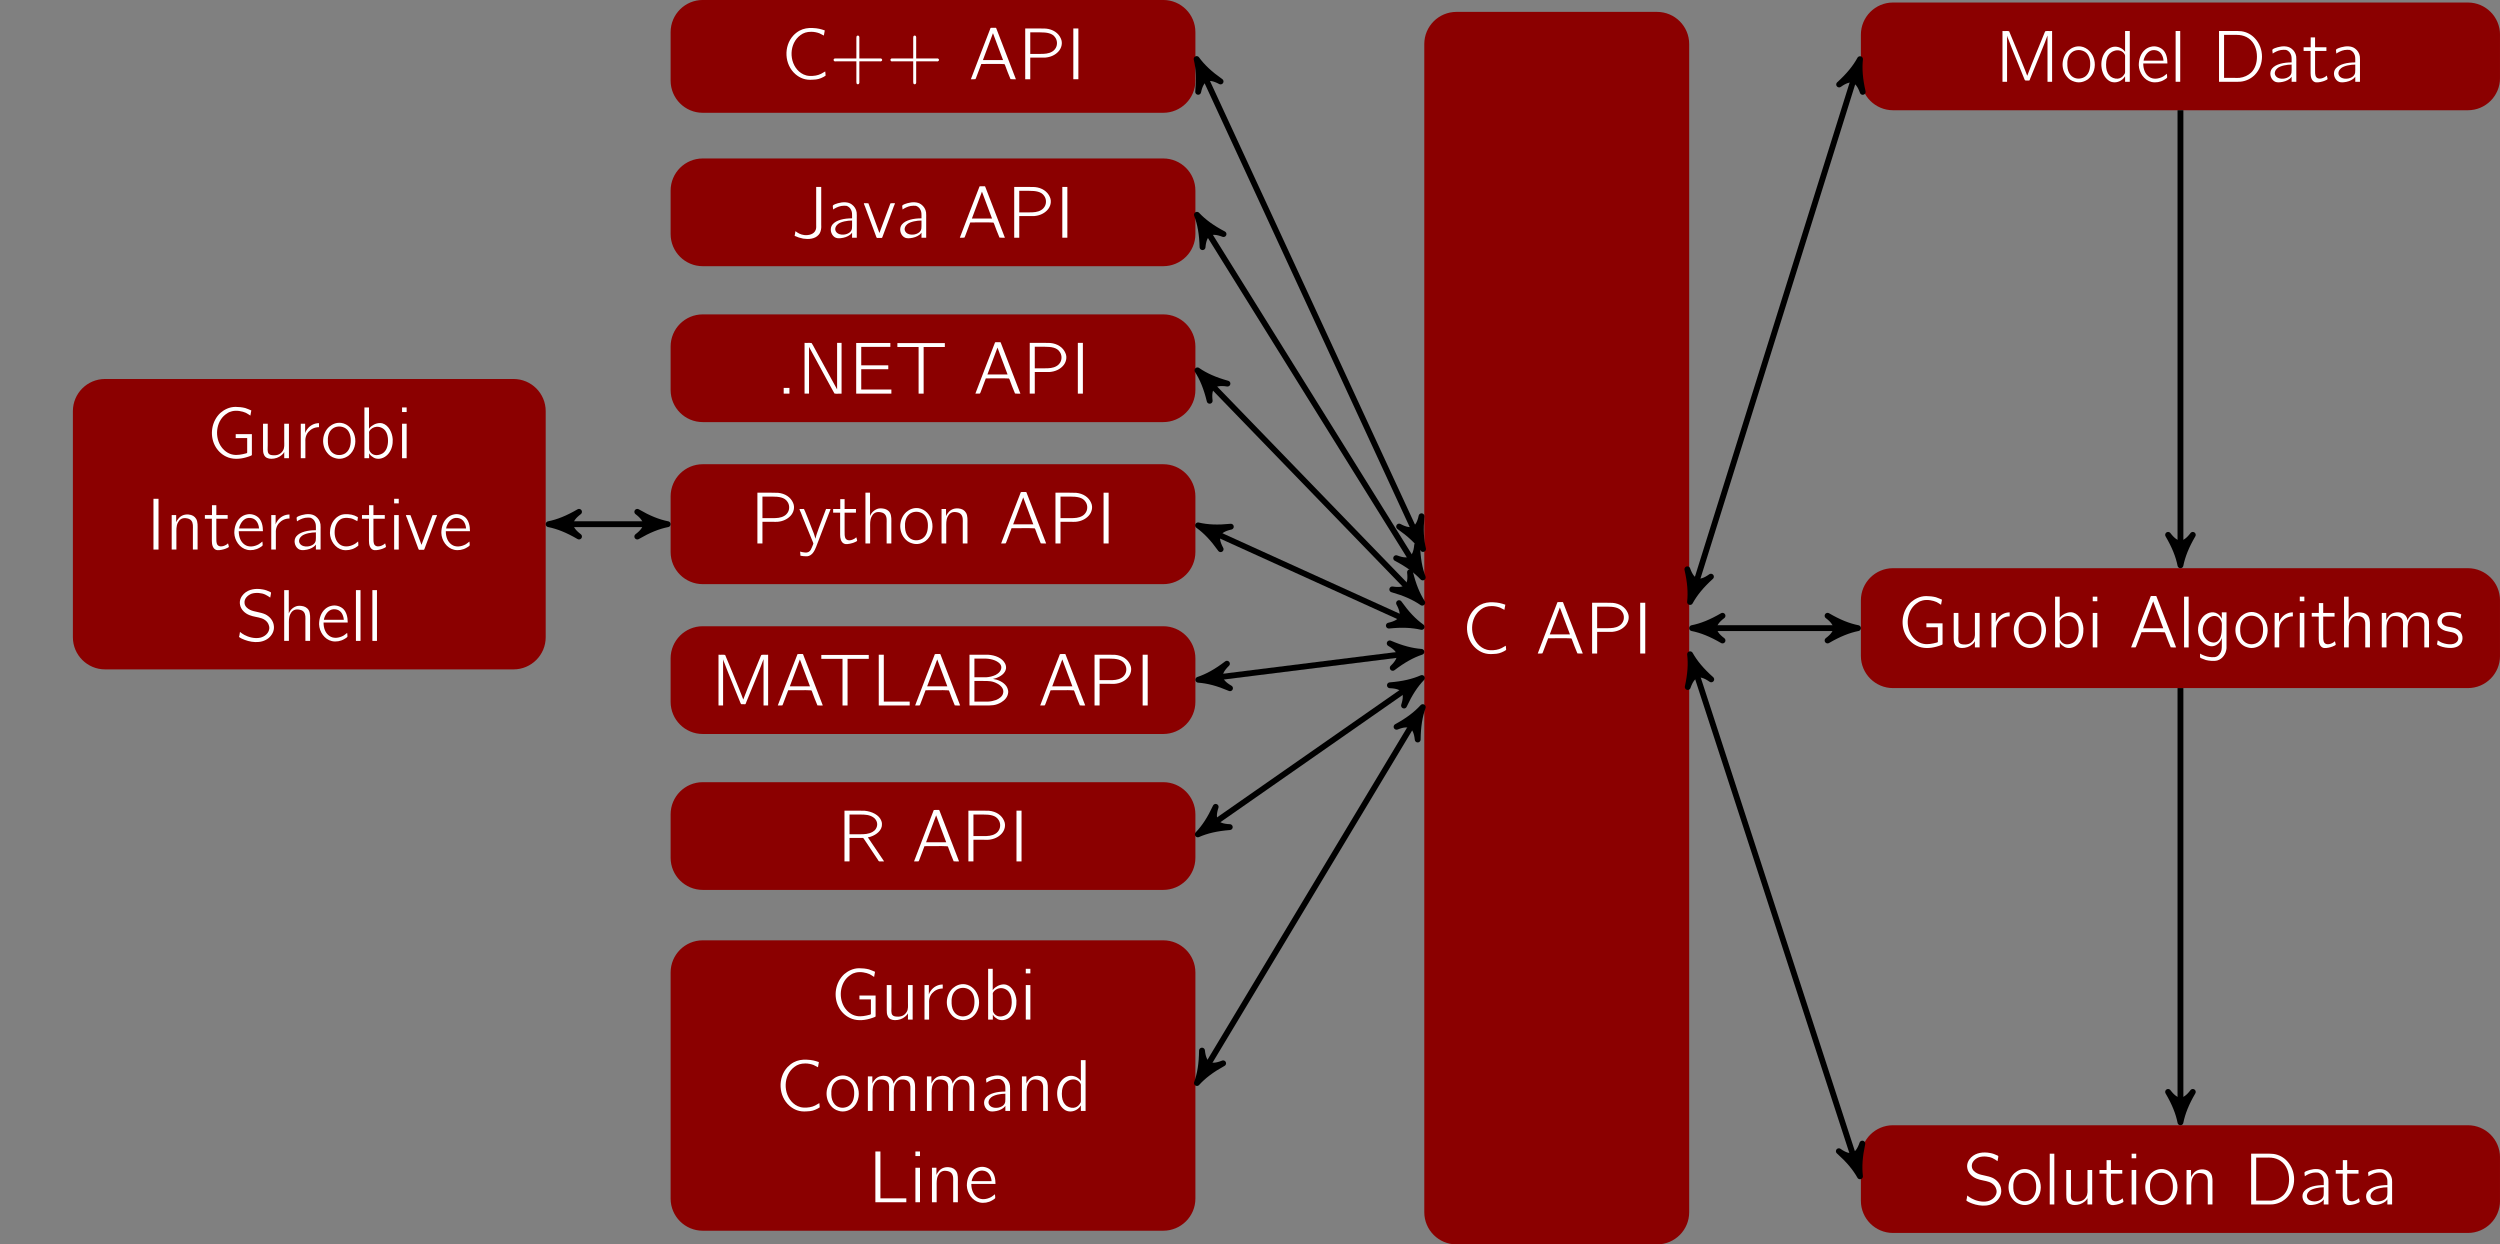
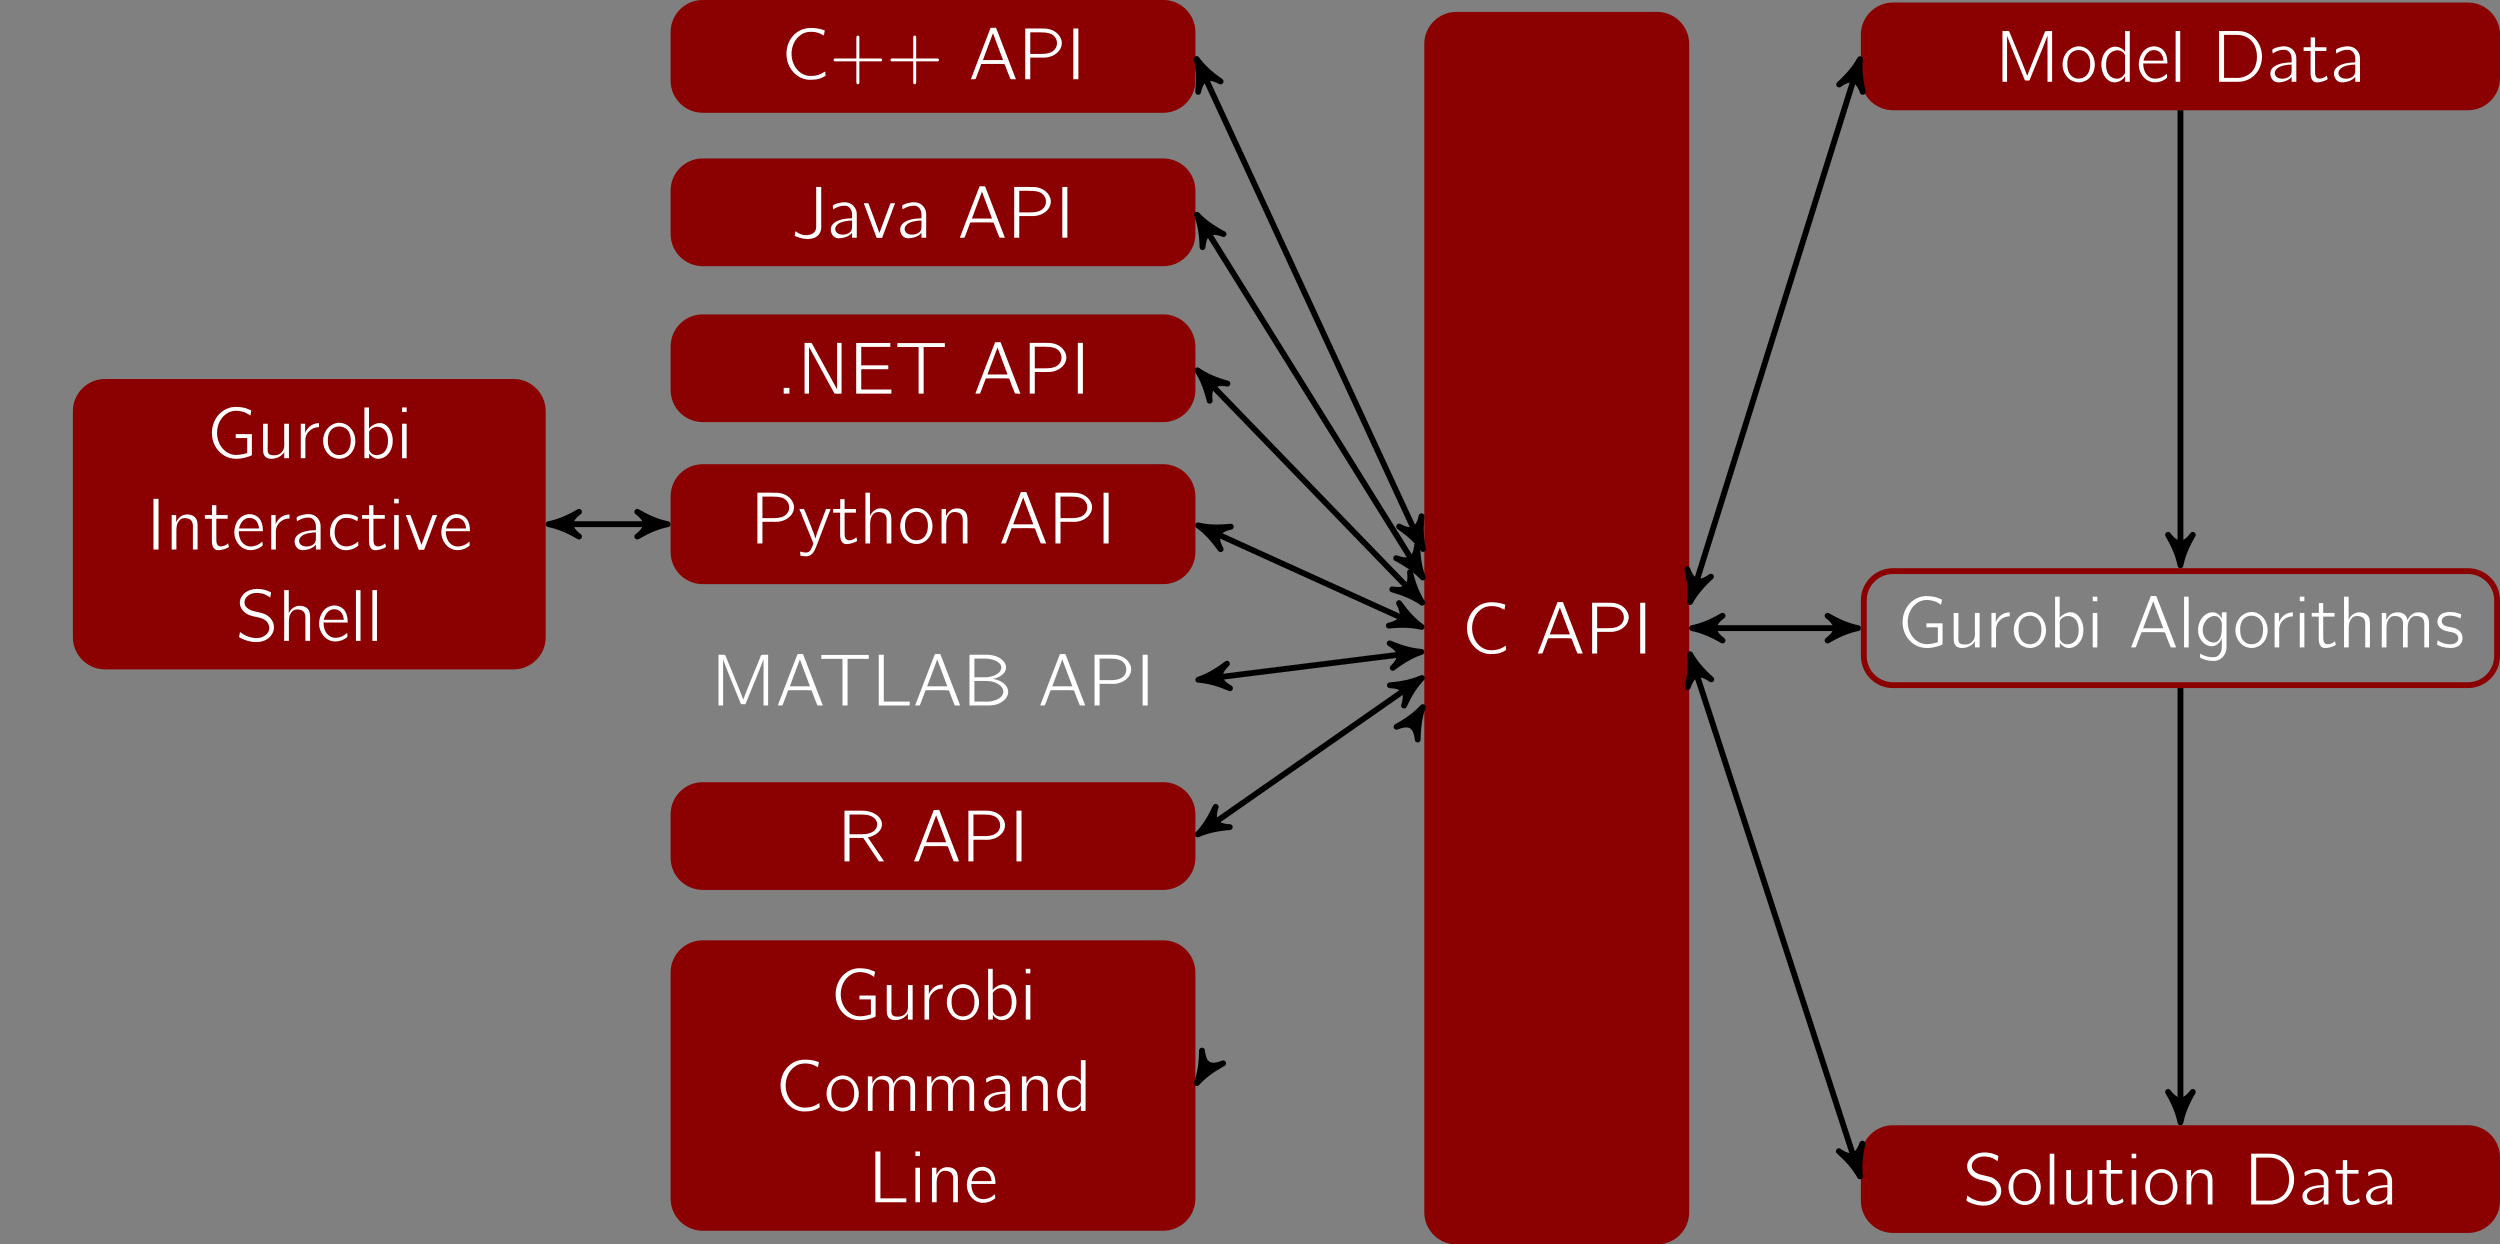
<svg xmlns="http://www.w3.org/2000/svg" xmlns:xlink="http://www.w3.org/1999/xlink" width="340.857" height="169.663" viewBox="0 0 340.857 169.663">
  <rect x="0" y="0" width="340.857" height="169.663" fill="#808080" stroke="none" />
  <defs>
    <g>
      <g id="glyph-0-0">
        <path d="M 6.266 -3.281 L 4.062 -3.281 L 4.062 -2.75 L 5.625 -2.75 L 5.625 -0.891 C 5.625 -0.844 5.641 -0.781 5.609 -0.734 C 5.578 -0.672 5.453 -0.656 5.391 -0.641 C 4.938 -0.516 4.25 -0.375 3.703 -0.484 C 2.969 -0.609 2.359 -1.109 1.969 -1.75 C 1.141 -3.156 1.453 -5.25 2.906 -6.125 C 3.094 -6.266 3.328 -6.344 3.562 -6.406 C 4.203 -6.562 4.969 -6.406 5.453 -6.188 C 5.672 -6.078 5.859 -5.938 6.062 -5.812 L 6.188 -6.516 C 5.906 -6.625 5.656 -6.75 5.359 -6.844 C 4.922 -6.953 4.469 -7 4.031 -7 C 3.188 -7 2.469 -6.609 1.984 -6.188 C 0.781 -5.078 0.484 -3.203 1.203 -1.766 C 1.531 -1.109 2.078 -0.547 2.734 -0.234 C 3.578 0.188 4.562 0.141 5.453 -0.109 C 5.578 -0.141 6.234 -0.344 6.266 -0.422 C 6.266 -0.453 6.266 -0.5 6.266 -0.531 Z M 6.266 -3.281 " />
      </g>
      <g id="glyph-0-1">
        <path d="M 0.812 -4.703 L 0.812 -1.328 C 0.812 -1.031 0.812 -0.734 0.953 -0.453 C 1.125 -0.062 1.531 0.078 1.938 0.078 C 2.453 0.078 2.953 -0.078 3.344 -0.422 C 3.484 -0.531 3.625 -0.688 3.703 -0.859 L 3.703 0 L 4.344 0 L 4.344 -4.703 L 3.703 -4.703 L 3.703 -2.297 C 3.703 -1.891 3.766 -1.422 3.531 -1.047 C 3.266 -0.594 2.812 -0.344 2.156 -0.406 C 1.938 -0.422 1.719 -0.453 1.578 -0.625 C 1.375 -0.859 1.453 -1.453 1.453 -1.781 L 1.453 -4.703 Z M 0.812 -4.703 " />
      </g>
      <g id="glyph-0-2">
        <path d="M 1.422 -3.453 L 1.406 -3.453 L 1.406 -4.703 L 0.812 -4.703 L 0.812 0 L 1.438 0 L 1.438 -2.266 C 1.438 -2.406 1.422 -2.547 1.453 -2.703 C 1.5 -3.031 1.641 -3.359 1.859 -3.594 C 2.188 -3.953 2.656 -4.234 3.297 -4.234 L 3.297 -4.781 C 2.656 -4.781 2.062 -4.469 1.688 -3.953 C 1.578 -3.797 1.469 -3.641 1.422 -3.453 Z M 1.422 -3.453 " />
      </g>
      <g id="glyph-0-3">
        <path d="M 1.234 -4.281 C 0.25 -3.391 0.125 -1.75 0.984 -0.719 C 1.219 -0.406 1.609 -0.125 2.031 -0.016 C 2.75 0.219 3.422 -0.016 3.891 -0.359 C 4.688 -0.984 4.969 -2.078 4.719 -3.031 C 4.5 -3.906 3.812 -4.672 2.906 -4.812 C 2.188 -4.906 1.641 -4.625 1.234 -4.281 Z M 3.297 -4.172 C 3.875 -3.906 4.125 -3.297 4.172 -2.688 C 4.219 -1.984 4.094 -1.141 3.484 -0.703 C 3.375 -0.625 3.266 -0.578 3.156 -0.531 C 2.547 -0.312 1.906 -0.453 1.5 -0.922 C 1.234 -1.219 1.078 -1.688 1.062 -2.188 C 1.016 -2.859 1.125 -3.625 1.719 -4.047 C 2.109 -4.328 2.719 -4.438 3.297 -4.172 Z M 3.297 -4.172 " />
      </g>
      <g id="glyph-0-4">
        <path d="M 0.812 -6.922 L 0.812 0 L 1.453 0 L 1.453 -0.672 C 1.531 -0.516 1.656 -0.375 1.781 -0.281 C 1.984 -0.125 2.172 0.016 2.484 0.062 C 3.094 0.156 3.703 -0.141 4.094 -0.625 C 4.547 -1.172 4.703 -1.891 4.672 -2.594 C 4.609 -3.516 4.109 -4.5 3.281 -4.75 C 2.766 -4.891 2.188 -4.688 1.781 -4.375 C 1.672 -4.281 1.531 -4.172 1.453 -4.031 L 1.438 -4.031 L 1.438 -6.922 Z M 2.438 -4.281 C 2.906 -4.328 3.391 -4.109 3.672 -3.734 C 3.922 -3.391 4.031 -2.938 4.031 -2.375 C 4.031 -1.625 3.781 -0.781 3.016 -0.531 C 2.453 -0.312 1.906 -0.406 1.578 -0.891 C 1.484 -1.062 1.453 -1.094 1.453 -1.312 L 1.453 -3.328 C 1.453 -3.422 1.422 -3.562 1.469 -3.656 C 1.641 -4 2.047 -4.25 2.438 -4.281 Z M 2.438 -4.281 " />
      </g>
      <g id="glyph-0-5">
        <path d="M 0.797 -6.922 L 0.797 -6.297 L 1.422 -6.297 L 1.422 -6.922 Z M 0.797 -4.703 L 0.797 0 L 1.422 0 L 1.422 -4.703 Z M 0.797 -4.703 " />
      </g>
      <g id="glyph-0-6">
        <path d="M 0.984 -6.922 L 0.984 0 L 1.672 0 L 1.672 -6.922 Z M 0.984 -6.922 " />
      </g>
      <g id="glyph-0-7">
        <path d="M 1.422 -3.719 L 1.422 -4.703 L 0.812 -4.703 L 0.812 0 L 1.453 0 L 1.453 -2.188 C 1.453 -2.688 1.422 -3.188 1.641 -3.641 C 1.828 -4.031 2.156 -4.344 2.734 -4.281 C 3.016 -4.25 3.312 -4.172 3.484 -3.953 C 3.766 -3.609 3.703 -3.125 3.703 -2.719 L 3.703 0 L 4.344 0 L 4.344 -2.719 C 4.344 -3.203 4.391 -3.75 4.156 -4.172 C 3.938 -4.531 3.625 -4.734 3.094 -4.781 C 2.438 -4.828 1.969 -4.562 1.672 -4.141 C 1.578 -4.016 1.469 -3.875 1.422 -3.719 Z M 1.422 -3.719 " />
      </g>
      <g id="glyph-0-8">
        <path d="M 1.156 -6.047 L 1.156 -4.703 L 0.188 -4.703 L 0.188 -4.203 L 1.141 -4.203 L 1.141 -1.531 C 1.141 -1.094 1.109 -0.562 1.406 -0.188 C 1.516 -0.047 1.672 0.047 1.859 0.078 C 2.219 0.125 2.781 -0.031 2.984 -0.109 C 3.094 -0.156 3.422 -0.281 3.453 -0.359 C 3.484 -0.406 3.344 -0.844 3.344 -0.844 L 3.109 -0.656 C 2.781 -0.453 2.188 -0.281 1.906 -0.641 C 1.719 -0.906 1.75 -1.344 1.75 -1.766 L 1.75 -4.203 L 3.297 -4.203 L 3.297 -4.703 L 1.75 -4.703 L 1.75 -6.047 Z M 1.156 -6.047 " />
      </g>
      <g id="glyph-0-9">
        <path d="M 4.25 -1.094 C 4.078 -0.969 3.938 -0.828 3.75 -0.719 C 3.125 -0.375 2.359 -0.281 1.812 -0.688 C 1.312 -1.047 1.031 -1.672 1.031 -2.5 L 4.328 -2.5 C 4.328 -3.234 4.156 -3.922 3.734 -4.344 C 3.312 -4.75 2.656 -4.922 2.109 -4.781 C 1.797 -4.719 1.531 -4.578 1.297 -4.391 C 0.672 -3.875 0.422 -3.047 0.422 -2.266 C 0.453 -1.25 1.141 -0.203 2.172 0.031 C 2.734 0.156 3.359 0.047 3.859 -0.25 C 3.953 -0.297 4.234 -0.469 4.281 -0.562 C 4.312 -0.609 4.25 -1.094 4.25 -1.094 Z M 3.797 -2.875 L 1.078 -2.875 C 1.094 -3.031 1.141 -3.188 1.203 -3.312 C 1.422 -3.844 1.891 -4.391 2.609 -4.312 C 3.281 -4.25 3.609 -3.781 3.75 -3.188 C 3.766 -3.094 3.781 -2.984 3.797 -2.875 Z M 3.797 -2.875 " />
      </g>
      <g id="glyph-0-10">
        <path d="M 0.875 -3.844 C 0.938 -3.875 1 -3.922 1.062 -3.969 C 1.422 -4.172 1.844 -4.359 2.359 -4.359 C 2.469 -4.359 2.578 -4.359 2.688 -4.344 C 2.906 -4.281 3.109 -4.125 3.234 -3.938 C 3.391 -3.672 3.453 -3.5 3.453 -3.094 L 3.453 -2.641 C 2.406 -2.641 1.281 -2.422 0.781 -1.797 C 0.375 -1.297 0.531 -0.469 1.047 -0.094 C 1.312 0.094 1.609 0.094 1.922 0.062 C 2.375 0.016 2.828 -0.125 3.188 -0.406 C 3.297 -0.484 3.375 -0.594 3.453 -0.688 L 3.453 0 L 4.094 0 L 4.094 -2.625 C 4.094 -2.906 4.109 -3.188 4.078 -3.453 C 4.016 -3.891 3.766 -4.281 3.422 -4.531 C 2.922 -4.906 2.203 -4.891 1.531 -4.703 C 1.391 -4.672 0.891 -4.5 0.844 -4.391 C 0.812 -4.359 0.828 -4.281 0.828 -4.234 C 0.844 -4.109 0.859 -3.984 0.875 -3.844 Z M 3.453 -2.344 L 3.453 -1.594 C 3.453 -1.359 3.453 -1.141 3.312 -0.922 C 3.234 -0.797 3.125 -0.703 2.984 -0.625 C 2.438 -0.297 1.531 -0.344 1.25 -0.844 C 1.031 -1.203 1.234 -1.625 1.531 -1.859 C 1.938 -2.188 2.828 -2.344 3.453 -2.344 Z M 3.453 -2.344 " />
      </g>
      <g id="glyph-0-11">
        <path d="M 4.312 -1.109 C 4.203 -1.031 4.109 -0.938 4 -0.859 C 3.453 -0.469 2.516 -0.203 1.828 -0.688 C 1.375 -1.031 1.109 -1.594 1.109 -2.344 C 1.109 -3.047 1.328 -3.812 2 -4.172 C 2.438 -4.406 3.25 -4.344 3.672 -4.141 C 3.781 -4.094 4.141 -3.891 4.203 -3.875 C 4.219 -3.984 4.25 -4.109 4.266 -4.234 C 4.297 -4.391 4.297 -4.422 4.141 -4.484 C 4.031 -4.531 3.922 -4.594 3.812 -4.641 C 3.344 -4.828 2.594 -4.891 2.062 -4.75 C 1.375 -4.531 0.844 -3.938 0.625 -3.266 C 0.516 -2.938 0.469 -2.609 0.469 -2.266 C 0.484 -1.234 1.172 -0.188 2.203 0.047 C 2.766 0.156 3.406 0.047 3.906 -0.234 C 3.984 -0.281 4.312 -0.484 4.344 -0.562 C 4.359 -0.609 4.312 -1.109 4.312 -1.109 Z M 4.312 -1.109 " />
      </g>
      <g id="glyph-0-12">
        <path d="M 0.156 -4.703 C 0.172 -4.562 0.25 -4.406 0.312 -4.266 L 1.797 -0.266 C 1.828 -0.172 1.891 0 1.938 0.031 C 2 0.047 2.062 0.031 2.125 0.031 L 2.469 0.031 C 2.516 0.031 2.609 0.047 2.641 0 C 2.688 -0.031 2.688 -0.094 2.703 -0.125 L 3.984 -3.562 L 4.25 -4.297 C 4.312 -4.422 4.375 -4.562 4.406 -4.703 C 4.203 -4.703 3.984 -4.719 3.797 -4.688 L 3.75 -4.594 L 2.281 -0.641 C 1.781 -2 1.297 -3.359 0.781 -4.688 C 0.594 -4.719 0.375 -4.703 0.156 -4.703 Z M 0.156 -4.703 " />
      </g>
      <g id="glyph-0-13">
        <path d="M 0.594 -1.219 C 0.562 -1.062 0.531 -0.891 0.516 -0.734 C 0.5 -0.672 0.453 -0.594 0.484 -0.531 C 0.5 -0.5 0.547 -0.469 0.578 -0.453 L 0.828 -0.312 C 1.906 0.203 3.453 0.453 4.484 -0.375 C 4.906 -0.719 5.297 -1.312 5.219 -2.016 C 5.156 -2.797 4.594 -3.359 4.047 -3.625 C 3.703 -3.781 3.344 -3.859 2.984 -3.938 C 2.641 -4.016 2.281 -4.078 1.969 -4.234 C 1.641 -4.391 1.25 -4.703 1.219 -5.141 C 1.141 -5.766 1.656 -6.234 2.188 -6.438 C 2.781 -6.625 3.562 -6.547 4.047 -6.312 C 4.297 -6.203 4.5 -6.047 4.719 -5.906 C 4.75 -6.078 4.781 -6.234 4.812 -6.406 C 4.828 -6.516 4.859 -6.609 4.75 -6.656 C 4.453 -6.812 4.031 -6.969 3.703 -7.016 C 2.797 -7.188 1.781 -7.078 1.109 -6.406 C 0.781 -6.078 0.469 -5.547 0.609 -4.906 C 0.734 -4.25 1.281 -3.75 1.875 -3.516 C 2.453 -3.281 3.016 -3.266 3.594 -3.062 C 3.969 -2.922 4.312 -2.656 4.469 -2.297 C 4.547 -2.141 4.609 -1.891 4.594 -1.688 C 4.531 -1.047 3.969 -0.578 3.359 -0.438 C 2.578 -0.266 1.719 -0.531 1.203 -0.812 C 0.984 -0.922 0.781 -1.078 0.594 -1.219 Z M 0.594 -1.219 " />
      </g>
      <g id="glyph-0-14">
        <path d="M 0.812 -6.922 L 0.812 0 L 1.453 0 L 1.453 -2.188 C 1.453 -2.688 1.422 -3.188 1.641 -3.641 C 1.828 -4.031 2.156 -4.344 2.734 -4.281 C 3.016 -4.25 3.312 -4.172 3.484 -3.953 C 3.766 -3.609 3.703 -3.125 3.703 -2.719 L 3.703 0 L 4.344 0 L 4.344 -2.688 C 4.344 -3.172 4.391 -3.719 4.172 -4.156 C 3.969 -4.531 3.594 -4.719 3.188 -4.766 C 3 -4.797 2.812 -4.797 2.625 -4.766 C 2.109 -4.656 1.641 -4.266 1.453 -3.766 L 1.438 -3.766 L 1.438 -6.922 Z M 0.812 -6.922 " />
      </g>
      <g id="glyph-0-15">
        <path d="M 0.797 -6.922 L 0.797 0 L 1.422 0 L 1.422 -6.922 Z M 0.797 -6.922 " />
      </g>
      <g id="glyph-0-16">
        <path d="M 0.984 -6.922 L 0.984 0 L 1.672 0 L 1.672 -2.953 L 3.078 -2.953 C 3.297 -2.953 3.516 -2.938 3.734 -2.953 C 4.469 -3.016 5.078 -3.312 5.5 -3.766 C 5.938 -4.234 6.125 -4.938 5.844 -5.547 C 5.516 -6.312 4.766 -6.812 3.797 -6.906 C 3.516 -6.922 3.203 -6.922 2.922 -6.922 Z M 1.672 -3.453 L 1.672 -6.391 L 3.031 -6.391 C 3.891 -6.391 4.688 -6.297 5.078 -5.688 C 5.359 -5.297 5.391 -4.734 5.172 -4.312 C 5.047 -4.078 4.875 -3.891 4.656 -3.766 C 4.172 -3.469 3.594 -3.453 3.047 -3.453 Z M 1.672 -3.453 " />
      </g>
      <g id="glyph-0-17">
        <path d="M 0.156 -4.703 C 0.188 -4.547 0.266 -4.391 0.344 -4.234 L 0.625 -3.516 C 0.703 -3.312 1.984 -0.203 2 -0.172 C 2.047 -0.047 2.078 -0.016 2.016 0.141 C 1.938 0.344 1.797 0.688 1.703 0.859 C 1.562 1.094 1.328 1.281 0.922 1.234 C 0.703 1.219 0.484 1.172 0.25 1.109 L 0.297 1.672 C 0.516 1.719 0.984 1.766 1.203 1.75 C 1.891 1.688 2.234 0.984 2.438 0.453 C 2.531 0.172 3.859 -3.266 3.859 -3.266 L 4.203 -4.172 C 4.281 -4.344 4.359 -4.531 4.406 -4.703 L 3.953 -4.703 C 3.906 -4.703 3.828 -4.719 3.781 -4.688 C 3.766 -4.656 3.453 -3.828 3.359 -3.578 C 3.109 -2.922 2.469 -1.281 2.328 -0.641 C 2.219 -1.141 2.031 -1.609 1.828 -2.094 C 1.75 -2.328 0.844 -4.625 0.781 -4.688 C 0.75 -4.719 0.656 -4.703 0.609 -4.703 Z M 0.156 -4.703 " />
      </g>
      <g id="glyph-0-18">
        <path d="M 0.297 0 L 0.734 0 L 0.922 -0.016 L 1 -0.172 L 1.719 -2.078 C 2.766 -2.062 3.891 -2.125 4.875 -2.062 L 4.953 -1.938 C 5.188 -1.281 5.438 -0.641 5.703 -0.016 C 5.922 0.016 6.188 0 6.438 0 C 6.203 -0.641 3.781 -6.891 3.781 -6.891 C 3.766 -6.938 3.75 -7 3.703 -7.016 C 3.641 -7.016 3.578 -7.016 3.516 -7.016 L 3.188 -7.016 C 3.031 -7.016 2.969 -7.031 2.938 -6.875 C 2.891 -6.766 0.312 -0.078 0.297 0 Z M 3.312 -6.281 C 3.75 -5.031 4.25 -3.844 4.688 -2.609 L 1.938 -2.609 Z M 3.312 -6.281 " />
      </g>
      <g id="glyph-0-19">
        <path d="M 6.109 -1.062 C 5.906 -0.969 5.734 -0.828 5.531 -0.734 C 5.094 -0.516 4.562 -0.422 3.953 -0.453 C 3.375 -0.484 2.906 -0.734 2.531 -1.062 C 1.125 -2.328 1.172 -4.891 2.734 -6.016 C 3.125 -6.312 3.578 -6.469 4.203 -6.469 C 4.578 -6.469 4.969 -6.391 5.312 -6.266 C 5.516 -6.172 5.719 -6.047 5.922 -5.953 L 6.047 -6.656 C 5.5 -6.844 5.109 -6.953 4.391 -6.984 C 3.781 -7.016 3.156 -6.922 2.609 -6.625 C 2.297 -6.453 2.016 -6.234 1.766 -5.969 C 0.406 -4.5 0.531 -2 2.047 -0.688 C 2.656 -0.172 3.375 0.156 4.422 0.062 C 5.047 0.047 5.391 -0.062 5.875 -0.312 C 5.938 -0.344 6.125 -0.453 6.156 -0.484 C 6.172 -0.531 6.125 -0.938 6.109 -1.062 Z M 6.109 -1.062 " />
      </g>
      <g id="glyph-0-20">
        <path d="M 1.062 -0.781 L 1.062 0 L 1.844 0 L 1.844 -0.781 Z M 1.062 -0.781 " />
      </g>
      <g id="glyph-0-21">
        <path d="M 1 -6.922 L 1 0 L 1.609 0 L 1.609 -6.344 L 1.625 -6.344 L 4.062 -1.859 C 4.422 -1.25 4.719 -0.609 5.078 -0.016 C 5.359 0.047 5.734 -0.016 6.047 0 L 6.047 -6.922 L 5.438 -6.922 L 5.438 -0.578 L 2.969 -5.078 C 2.625 -5.672 2.328 -6.312 1.969 -6.891 C 1.688 -6.953 1.312 -6.891 1 -6.922 Z M 1 -6.922 " />
      </g>
      <g id="glyph-0-22">
        <path d="M 0.984 -6.906 L 0.984 0 L 5.781 0 L 5.781 -0.562 L 1.672 -0.562 L 1.672 -3.328 L 5.359 -3.328 L 5.359 -3.859 L 1.672 -3.859 L 1.672 -6.375 L 5.641 -6.375 L 5.641 -6.906 Z M 0.984 -6.906 " />
      </g>
      <g id="glyph-0-23">
        <path d="M 0.375 -6.891 L 0.375 -6.359 L 3.266 -6.359 L 3.266 0 L 3.953 0 L 3.953 -6.359 L 6.844 -6.359 L 6.844 -6.891 Z M 0.375 -6.891 " />
      </g>
      <g id="glyph-0-24">
        <path d="M 3.375 -6.922 L 3.375 -1.797 C 3.375 -1.562 3.406 -1.312 3.312 -1.078 C 3.094 -0.453 2.344 -0.297 1.75 -0.359 C 1.5 -0.391 1.25 -0.469 1.062 -0.562 C 0.875 -0.641 0.719 -0.781 0.547 -0.891 L 0.438 -0.25 C 0.812 -0.078 1.188 0.047 1.594 0.125 C 2.297 0.234 3.188 0.203 3.703 -0.391 C 3.922 -0.609 4.031 -0.984 4.062 -1.328 C 4.078 -1.469 4.062 -1.609 4.062 -1.75 L 4.062 -6.922 Z M 3.375 -6.922 " />
      </g>
      <g id="glyph-0-25">
        <path d="M 3.672 -2.828 L 0.906 -2.828 C 0.844 -2.828 0.766 -2.844 0.703 -2.828 C 0.625 -2.797 0.562 -2.719 0.562 -2.625 C 0.562 -2.547 0.625 -2.469 0.703 -2.438 C 0.766 -2.422 0.844 -2.438 0.906 -2.438 L 3.672 -2.438 L 3.672 0.344 C 3.672 0.406 3.672 0.484 3.688 0.531 C 3.703 0.625 3.781 0.688 3.875 0.688 C 3.969 0.688 4.047 0.625 4.062 0.531 C 4.094 0.484 4.078 0.406 4.078 0.344 L 4.078 -2.438 L 6.844 -2.438 C 6.891 -2.438 6.984 -2.422 7.031 -2.438 C 7.125 -2.469 7.188 -2.547 7.188 -2.625 C 7.188 -2.719 7.125 -2.797 7.031 -2.828 C 6.984 -2.844 6.891 -2.828 6.844 -2.828 L 4.078 -2.828 L 4.078 -5.609 C 4.078 -5.656 4.094 -5.734 4.062 -5.797 C 4.047 -5.891 3.969 -5.953 3.875 -5.953 C 3.781 -5.953 3.703 -5.891 3.688 -5.797 C 3.672 -5.734 3.672 -5.656 3.672 -5.594 Z M 3.672 -2.828 " />
      </g>
      <g id="glyph-0-26">
        <path d="M 1.016 -6.922 L 1.016 0 L 1.641 0 L 1.641 -6.281 C 1.688 -6.078 1.781 -5.891 1.859 -5.703 L 2.266 -4.641 C 2.391 -4.312 3.984 -0.422 4.031 -0.297 C 4.109 -0.188 4.062 -0.172 4.25 -0.172 L 4.516 -0.172 C 4.562 -0.172 4.609 -0.156 4.656 -0.172 C 4.703 -0.172 4.719 -0.234 4.734 -0.266 C 4.766 -0.344 4.812 -0.438 4.828 -0.516 C 5.297 -1.688 7.047 -5.891 7.141 -6.281 L 7.156 -6.281 L 7.156 0 L 7.781 0 L 7.781 -6.922 C 7.484 -6.891 7.125 -6.953 6.859 -6.891 L 6.781 -6.75 C 5.984 -4.781 5.156 -2.828 4.391 -0.812 C 4.219 -1.297 4.016 -1.781 3.828 -2.25 C 3.188 -3.797 2.578 -5.375 1.922 -6.891 C 1.672 -6.953 1.312 -6.891 1.016 -6.922 Z M 1.016 -6.922 " />
      </g>
      <g id="glyph-0-27">
        <path d="M 0.984 -6.922 L 0.984 0 L 5.203 0 L 5.203 -0.531 L 1.672 -0.531 L 1.672 -6.922 Z M 0.984 -6.922 " />
      </g>
      <g id="glyph-0-28">
        <path d="M 0.984 -6.922 L 0.984 0 L 3.016 0 C 4.031 0 4.531 0.016 5.297 -0.422 C 5.766 -0.703 6.219 -1.141 6.266 -1.812 C 6.266 -1.906 6.266 -2.016 6.234 -2.109 C 6.094 -2.844 5.359 -3.312 4.688 -3.516 C 4.531 -3.562 4.359 -3.594 4.188 -3.625 C 4.328 -3.656 4.469 -3.688 4.609 -3.734 C 5.219 -3.953 5.875 -4.375 5.969 -5.062 C 5.984 -5.359 5.922 -5.547 5.828 -5.734 C 5.438 -6.484 4.5 -6.859 3.516 -6.922 C 3.297 -6.922 3.078 -6.922 2.859 -6.922 Z M 1.656 -3.844 L 1.656 -6.391 L 2.75 -6.391 C 2.906 -6.391 3.078 -6.406 3.234 -6.391 C 3.656 -6.375 4.062 -6.297 4.453 -6.141 C 4.812 -5.984 5.234 -5.734 5.312 -5.328 C 5.406 -4.812 4.984 -4.391 4.562 -4.172 C 4.141 -3.969 3.703 -3.875 3.25 -3.844 C 3.062 -3.844 2.875 -3.844 2.688 -3.844 Z M 1.656 -0.531 L 1.656 -3.344 L 2.797 -3.344 C 3.672 -3.344 4.109 -3.344 4.781 -2.984 C 5.25 -2.734 5.703 -2.281 5.578 -1.719 C 5.5 -1.234 5.031 -0.922 4.609 -0.75 C 4.25 -0.625 3.891 -0.547 3.516 -0.531 C 3.328 -0.516 3.156 -0.531 2.953 -0.531 Z M 1.656 -0.531 " />
      </g>
      <g id="glyph-0-29">
        <path d="M 0.984 -6.922 L 0.984 0 L 1.672 0 L 1.672 -3.203 L 3.391 -3.203 C 3.438 -3.203 3.5 -3.219 3.531 -3.188 C 3.609 -3.141 3.656 -3.047 3.703 -2.969 C 3.812 -2.797 5.453 -0.359 5.531 -0.234 C 5.578 -0.156 5.625 -0.047 5.703 -0.016 C 5.766 0.016 5.859 0 5.922 0 L 6.391 0 L 4.172 -3.281 C 4.312 -3.297 4.438 -3.344 4.562 -3.375 C 5.328 -3.625 6.156 -4.25 6.094 -5.125 C 6.094 -5.25 6.062 -5.391 6.016 -5.516 C 5.719 -6.344 4.719 -6.812 3.75 -6.906 C 3.438 -6.922 3.141 -6.922 2.828 -6.922 Z M 1.672 -3.703 L 1.672 -6.391 L 3.125 -6.391 C 3.766 -6.391 4.438 -6.375 4.969 -5.969 C 5.078 -5.891 5.172 -5.797 5.25 -5.672 C 5.516 -5.297 5.5 -4.797 5.25 -4.422 C 5.141 -4.25 4.969 -4.109 4.797 -4.016 C 4.266 -3.719 3.672 -3.703 3.078 -3.703 Z M 1.672 -3.703 " />
      </g>
      <g id="glyph-0-30">
        <path d="M 1.422 -3.719 L 1.422 -4.703 L 0.812 -4.703 L 0.812 0 L 1.453 0 L 1.453 -2.172 C 1.453 -2.672 1.422 -3.188 1.641 -3.641 C 1.75 -3.875 1.906 -4.078 2.141 -4.203 C 2.328 -4.281 2.531 -4.297 2.734 -4.281 C 3.031 -4.25 3.312 -4.172 3.516 -3.938 C 3.781 -3.594 3.703 -3.109 3.703 -2.719 L 3.703 0 L 4.344 0 L 4.344 -2.172 C 4.344 -2.672 4.312 -3.188 4.531 -3.641 C 4.641 -3.875 4.812 -4.078 5.047 -4.203 C 5.234 -4.281 5.438 -4.297 5.641 -4.281 C 5.938 -4.25 6.219 -4.172 6.406 -3.938 C 6.672 -3.594 6.609 -3.109 6.609 -2.719 L 6.609 0 L 7.25 0 L 7.25 -2.641 C 7.25 -3.25 7.312 -3.922 6.938 -4.359 C 6.703 -4.641 6.359 -4.75 6 -4.781 C 5.734 -4.797 5.453 -4.781 5.203 -4.672 C 4.797 -4.469 4.469 -4.109 4.312 -3.703 C 4.281 -3.797 4.281 -3.891 4.25 -3.984 C 4.062 -4.469 3.703 -4.734 3.109 -4.781 C 2.938 -4.781 2.766 -4.797 2.609 -4.75 C 2.219 -4.688 1.891 -4.453 1.672 -4.141 C 1.578 -4.016 1.469 -3.875 1.422 -3.719 Z M 1.422 -3.719 " />
      </g>
      <g id="glyph-0-31">
        <path d="M 3.703 -6.922 L 3.703 -4.078 C 3.609 -4.234 3.484 -4.344 3.344 -4.453 C 2.891 -4.797 2.266 -4.891 1.75 -4.656 C 1.453 -4.531 1.219 -4.328 1.016 -4.078 C 0.062 -2.844 0.406 -0.719 1.641 -0.062 C 2.188 0.203 2.859 0.078 3.328 -0.312 C 3.453 -0.422 3.609 -0.578 3.688 -0.734 L 3.703 -0.734 L 3.703 0 L 4.344 0 L 4.344 -6.922 Z M 3.672 -3.688 C 3.719 -3.594 3.703 -3.484 3.703 -3.375 L 3.703 -1.391 C 3.703 -1.141 3.672 -1.141 3.547 -0.938 C 3.344 -0.641 3.047 -0.453 2.703 -0.422 C 2.281 -0.391 1.812 -0.562 1.547 -0.891 C 1.219 -1.25 1.109 -1.75 1.109 -2.328 C 1.109 -2.953 1.25 -3.609 1.781 -3.984 C 1.875 -4.062 1.984 -4.125 2.109 -4.172 C 2.719 -4.438 3.406 -4.25 3.672 -3.688 Z M 3.672 -3.688 " />
      </g>
      <g id="glyph-0-32">
        <path d="M 3.688 -1.25 L 3.703 -1.25 L 3.703 -0.297 C 3.703 0.219 3.672 0.562 3.406 0.906 C 3.172 1.234 2.844 1.375 2.328 1.328 C 1.922 1.312 1.531 1.219 1.172 1.062 C 1.016 1 0.875 0.922 0.734 0.844 L 0.734 1.219 C 0.734 1.422 0.766 1.422 0.953 1.5 C 1.141 1.578 1.328 1.656 1.531 1.719 C 1.984 1.828 2.656 1.906 3.125 1.766 C 3.781 1.562 4.281 0.891 4.344 0.109 C 4.344 -0.031 4.344 -0.172 4.344 -0.312 L 4.344 -4.781 L 3.703 -4.781 L 3.703 -3.922 C 3.562 -4.172 3.391 -4.422 3.141 -4.578 C 2.469 -5.031 1.562 -4.703 1.062 -4.094 C 0.422 -3.328 0.266 -2.141 0.719 -1.25 C 1.125 -0.438 2.188 0.203 3.047 -0.391 C 3.312 -0.562 3.594 -0.922 3.688 -1.25 Z M 2.953 -4.25 C 3.297 -4.172 3.516 -3.844 3.641 -3.531 C 3.734 -3.297 3.703 -3.172 3.703 -2.828 C 3.703 -2.328 3.688 -1.828 3.516 -1.375 C 3.375 -1.016 3.094 -0.703 2.688 -0.672 C 2.562 -0.656 2.438 -0.672 2.297 -0.703 C 1.703 -0.844 1.281 -1.359 1.141 -1.953 C 0.953 -2.828 1.391 -3.891 2.266 -4.203 C 2.484 -4.281 2.703 -4.328 2.953 -4.25 Z M 2.953 -4.25 " />
      </g>
      <g id="glyph-0-33">
        <path d="M 0.391 -0.969 C 0.375 -0.828 0.344 -0.703 0.312 -0.562 C 0.297 -0.453 0.266 -0.406 0.375 -0.344 C 0.781 -0.109 1.266 0.016 1.828 0.062 C 2.406 0.109 3.094 0.031 3.484 -0.453 C 3.656 -0.641 3.766 -0.953 3.766 -1.266 C 3.766 -1.453 3.75 -1.609 3.672 -1.781 C 3.516 -2.188 3.141 -2.469 2.734 -2.625 C 2.547 -2.688 2.328 -2.719 2.141 -2.766 C 1.766 -2.828 1.344 -2.875 1.078 -3.188 C 0.875 -3.422 0.891 -3.781 1.094 -4.016 C 1.453 -4.469 2.469 -4.359 3 -4.172 C 3.188 -4.109 3.312 -4.016 3.5 -3.953 L 3.594 -4.5 C 3.125 -4.703 2.703 -4.828 2.062 -4.828 C 1.453 -4.828 0.922 -4.672 0.625 -4.297 C 0.344 -3.953 0.266 -3.453 0.438 -3.047 C 0.625 -2.656 1.016 -2.391 1.422 -2.266 C 2 -2.078 2.672 -2.141 3.031 -1.688 C 3.266 -1.406 3.234 -1 2.984 -0.734 C 2.5 -0.234 1.438 -0.422 0.828 -0.703 C 0.672 -0.781 0.531 -0.891 0.391 -0.969 Z M 0.391 -0.969 " />
      </g>
      <g id="glyph-0-34">
        <path d="M 0.984 -6.922 L 0.984 0 L 2.984 0 C 3.312 0 3.625 0.016 3.938 -0.016 C 4.734 -0.094 5.422 -0.484 5.875 -0.953 C 7.172 -2.281 7.156 -4.562 5.891 -5.906 C 5.438 -6.406 4.812 -6.781 4.031 -6.891 C 3.656 -6.938 3.266 -6.922 2.891 -6.922 Z M 1.672 -0.531 L 1.672 -6.391 L 2.953 -6.391 C 3.219 -6.391 3.484 -6.406 3.766 -6.375 C 4.203 -6.328 4.641 -6.188 5.016 -5.922 C 5.828 -5.359 6.156 -4.375 6.156 -3.422 C 6.156 -2.625 5.938 -1.812 5.359 -1.25 C 4.953 -0.875 4.422 -0.609 3.766 -0.531 C 3.516 -0.516 3.234 -0.531 2.984 -0.531 Z M 1.672 -0.531 " />
      </g>
    </g>
    <clipPath id="clip-0">
      <path clip-rule="nonzero" d="M 194 2 L 230 2 L 230 169.664 L 194 169.664 Z M 194 2 " />
    </clipPath>
    <clipPath id="clip-1">
      <path clip-rule="nonzero" d="M 183 0 L 242 0 L 242 169.664 L 183 169.664 Z M 183 0 " />
    </clipPath>
    <clipPath id="clip-2">
      <path clip-rule="nonzero" d="M 80 117 L 174 117 L 174 169.664 L 80 169.664 Z M 80 117 " />
    </clipPath>
    <clipPath id="clip-3">
-       <path clip-rule="nonzero" d="M 254 77 L 340.855 77 L 340.855 94 L 254 94 Z M 254 77 " />
-     </clipPath>
+       </clipPath>
    <clipPath id="clip-4">
      <path clip-rule="nonzero" d="M 242 66 L 340.855 66 L 340.855 105 L 242 105 Z M 242 66 " />
    </clipPath>
    <clipPath id="clip-5">
      <path clip-rule="nonzero" d="M 254 0 L 340.855 0 L 340.855 15 L 254 15 Z M 254 0 " />
    </clipPath>
    <clipPath id="clip-6">
      <path clip-rule="nonzero" d="M 242 0 L 340.855 0 L 340.855 26 L 242 26 Z M 242 0 " />
    </clipPath>
    <clipPath id="clip-7">
      <path clip-rule="nonzero" d="M 254 153 L 340.855 153 L 340.855 168 L 254 168 Z M 254 153 " />
    </clipPath>
    <clipPath id="clip-8">
      <path clip-rule="nonzero" d="M 242 142 L 340.855 142 L 340.855 169.664 L 242 169.664 Z M 242 142 " />
    </clipPath>
    <clipPath id="clip-9">
      <path clip-rule="nonzero" d="M 219 78 L 265 78 L 265 169.664 L 219 169.664 Z M 219 78 " />
    </clipPath>
  </defs>
  <path fill-rule="nonzero" fill="rgb(54.509%, 0%, 0%)" fill-opacity="1" stroke-width="0.797" stroke-linecap="butt" stroke-linejoin="miter" stroke="rgb(54.509%, 0%, 0%)" stroke-opacity="1" stroke-miterlimit="10" d="M 27.847 93.1 L -27.849 93.1 C -30.048 93.1 -31.833 91.318 -31.833 89.115 L -31.833 58.287 C -31.833 56.088 -30.048 54.303 -27.849 54.303 L 27.847 54.303 C 30.05 54.303 31.835 56.088 31.835 58.287 L 31.835 89.115 C 31.835 91.318 30.05 93.1 27.847 93.1 Z M 27.847 93.1 " transform="matrix(1, 0, 0, -1, 42.169, 145.17)" />
  <g fill="rgb(100%, 100%, 100%)" fill-opacity="1">
    <use xlink:href="#glyph-0-0" x="28.076" y="62.475" />
    <use xlink:href="#glyph-0-1" x="35.05" y="62.475" />
    <use xlink:href="#glyph-0-2" x="40.197" y="62.475" />
    <use xlink:href="#glyph-0-3" x="43.643" y="62.475" />
    <use xlink:href="#glyph-0-4" x="48.873" y="62.475" />
    <use xlink:href="#glyph-0-5" x="54.021" y="62.475" />
  </g>
  <g fill="rgb(100%, 100%, 100%)" fill-opacity="1">
    <use xlink:href="#glyph-0-6" x="19.94" y="74.929" />
    <use xlink:href="#glyph-0-7" x="22.597" y="74.929" />
    <use xlink:href="#glyph-0-8" x="27.745" y="74.929" />
    <use xlink:href="#glyph-0-9" x="31.523" y="74.929" />
    <use xlink:href="#glyph-0-2" x="36.172" y="74.929" />
    <use xlink:href="#glyph-0-10" x="39.617" y="74.929" />
    <use xlink:href="#glyph-0-11" x="44.516" y="74.929" />
    <use xlink:href="#glyph-0-8" x="49.165" y="74.929" />
    <use xlink:href="#glyph-0-5" x="52.943" y="74.929" />
    <use xlink:href="#glyph-0-12" x="55.185" y="74.929" />
    <use xlink:href="#glyph-0-9" x="59.751" y="74.929" />
  </g>
  <g fill="rgb(100%, 100%, 100%)" fill-opacity="1">
    <use xlink:href="#glyph-0-13" x="32.124" y="87.382" />
    <use xlink:href="#glyph-0-14" x="37.935" y="87.382" />
    <use xlink:href="#glyph-0-9" x="43.083" y="87.382" />
    <use xlink:href="#glyph-0-15" x="47.732" y="87.382" />
    <use xlink:href="#glyph-0-15" x="49.974" y="87.382" />
  </g>
  <path fill-rule="nonzero" fill="rgb(54.509%, 0%, 0%)" fill-opacity="1" stroke-width="0.797" stroke-linecap="butt" stroke-linejoin="miter" stroke="rgb(54.509%, 0%, 0%)" stroke-opacity="1" stroke-miterlimit="10" d="M 116.433 81.479 L 53.647 81.479 C 51.448 81.479 49.663 79.693 49.663 77.494 L 49.663 69.912 C 49.663 67.709 51.448 65.924 53.647 65.924 L 116.433 65.924 C 118.632 65.924 120.417 67.709 120.417 69.912 L 120.417 77.494 C 120.417 79.693 118.632 81.479 116.433 81.479 Z M 116.433 81.479 " transform="matrix(1, 0, 0, -1, 42.169, 145.17)" />
  <g fill="rgb(100%, 100%, 100%)" fill-opacity="1">
    <use xlink:href="#glyph-0-16" x="102.282" y="74.098" />
    <use xlink:href="#glyph-0-17" x="108.84" y="74.098" />
    <use xlink:href="#glyph-0-8" x="113.406" y="74.098" />
    <use xlink:href="#glyph-0-14" x="117.184" y="74.098" />
    <use xlink:href="#glyph-0-3" x="122.332" y="74.098" />
    <use xlink:href="#glyph-0-7" x="127.562" y="74.098" />
  </g>
  <g fill="rgb(100%, 100%, 100%)" fill-opacity="1">
    <use xlink:href="#glyph-0-18" x="136.197" y="74.098" />
    <use xlink:href="#glyph-0-16" x="142.921" y="74.098" />
    <use xlink:href="#glyph-0-6" x="149.48" y="74.098" />
  </g>
  <g clip-path="url(#clip-0)">
    <path fill-rule="nonzero" fill="rgb(54.509%, 0%, 0%)" fill-opacity="1" d="M 225.926 2.02 L 198.574 2.02 C 196.375 2.02 194.59 3.801 194.59 6.004 L 194.59 165.281 C 194.59 167.48 196.375 169.266 198.574 169.266 L 225.926 169.266 C 228.125 169.266 229.91 167.48 229.91 165.281 L 229.91 6.004 C 229.91 3.801 228.125 2.02 225.926 2.02 Z M 225.926 2.02 " />
  </g>
  <g clip-path="url(#clip-1)">
    <path fill="none" stroke-width="0.797" stroke-linecap="butt" stroke-linejoin="miter" stroke="rgb(54.509%, 0%, 0%)" stroke-opacity="1" stroke-miterlimit="10" d="M 183.757 143.15 L 156.405 143.15 C 154.206 143.15 152.421 141.369 152.421 139.166 L 152.421 -20.111 C 152.421 -22.31 154.206 -24.096 156.405 -24.096 L 183.757 -24.096 C 185.956 -24.096 187.741 -22.31 187.741 -20.111 L 187.741 139.166 C 187.741 141.369 185.956 143.15 183.757 143.15 Z M 183.757 143.15 " transform="matrix(1, 0, 0, -1, 42.169, 145.17)" />
  </g>
  <g fill="rgb(100%, 100%, 100%)" fill-opacity="1">
    <use xlink:href="#glyph-0-19" x="199.193" y="89.102" />
  </g>
  <g fill="rgb(100%, 100%, 100%)" fill-opacity="1">
    <use xlink:href="#glyph-0-18" x="209.363" y="89.102" />
    <use xlink:href="#glyph-0-16" x="216.088" y="89.102" />
    <use xlink:href="#glyph-0-6" x="222.646" y="89.102" />
  </g>
  <path fill-rule="nonzero" fill="rgb(54.509%, 0%, 0%)" fill-opacity="1" stroke-width="0.797" stroke-linecap="butt" stroke-linejoin="miter" stroke="rgb(54.509%, 0%, 0%)" stroke-opacity="1" stroke-miterlimit="10" d="M 116.433 101.908 L 53.647 101.908 C 51.448 101.908 49.663 100.123 49.663 97.924 L 49.663 92.002 C 49.663 89.799 51.448 88.018 53.647 88.018 L 116.433 88.018 C 118.632 88.018 120.417 89.799 120.417 92.002 L 120.417 97.924 C 120.417 100.123 118.632 101.908 116.433 101.908 Z M 116.433 101.908 " transform="matrix(1, 0, 0, -1, 42.169, 145.17)" />
  <g fill="rgb(100%, 100%, 100%)" fill-opacity="1">
    <use xlink:href="#glyph-0-20" x="105.789" y="53.669" />
    <use xlink:href="#glyph-0-21" x="108.695" y="53.669" />
    <use xlink:href="#glyph-0-22" x="115.752" y="53.669" />
    <use xlink:href="#glyph-0-23" x="121.978" y="53.669" />
  </g>
  <g fill="rgb(100%, 100%, 100%)" fill-opacity="1">
    <use xlink:href="#glyph-0-18" x="132.688" y="53.669" />
    <use xlink:href="#glyph-0-16" x="139.413" y="53.669" />
    <use xlink:href="#glyph-0-6" x="145.971" y="53.669" />
  </g>
  <path fill-rule="nonzero" fill="rgb(54.509%, 0%, 0%)" fill-opacity="1" stroke-width="0.797" stroke-linecap="butt" stroke-linejoin="miter" stroke="rgb(54.509%, 0%, 0%)" stroke-opacity="1" stroke-miterlimit="10" d="M 116.433 123.166 L 53.647 123.166 C 51.448 123.166 49.663 121.385 49.663 119.182 L 49.663 113.26 C 49.663 111.061 51.448 109.275 53.647 109.275 L 116.433 109.275 C 118.632 109.275 120.417 111.061 120.417 113.26 L 120.417 119.182 C 120.417 121.385 118.632 123.166 116.433 123.166 Z M 116.433 123.166 " transform="matrix(1, 0, 0, -1, 42.169, 145.17)" />
  <g fill="rgb(100%, 100%, 100%)" fill-opacity="1">
    <use xlink:href="#glyph-0-24" x="107.906" y="32.409" />
    <use xlink:href="#glyph-0-10" x="112.721" y="32.409" />
    <use xlink:href="#glyph-0-12" x="117.62" y="32.409" />
    <use xlink:href="#glyph-0-10" x="122.185" y="32.409" />
  </g>
  <g fill="rgb(100%, 100%, 100%)" fill-opacity="1">
    <use xlink:href="#glyph-0-18" x="130.571" y="32.409" />
    <use xlink:href="#glyph-0-16" x="137.296" y="32.409" />
    <use xlink:href="#glyph-0-6" x="143.854" y="32.409" />
  </g>
  <path fill-rule="nonzero" fill="rgb(54.509%, 0%, 0%)" fill-opacity="1" stroke-width="0.797" stroke-linecap="butt" stroke-linejoin="miter" stroke="rgb(54.509%, 0%, 0%)" stroke-opacity="1" stroke-miterlimit="10" d="M 116.433 144.775 L 53.647 144.775 C 51.448 144.775 49.663 142.99 49.663 140.787 L 49.663 134.174 C 49.663 131.975 51.448 130.19 53.647 130.19 L 116.433 130.19 C 118.632 130.19 120.417 131.975 120.417 134.174 L 120.417 140.787 C 120.417 142.99 118.632 144.775 116.433 144.775 Z M 116.433 144.775 " transform="matrix(1, 0, 0, -1, 42.169, 145.17)" />
  <g fill="rgb(100%, 100%, 100%)" fill-opacity="1">
    <use xlink:href="#glyph-0-19" x="106.405" y="10.803" />
    <use xlink:href="#glyph-0-25" x="113.088" y="10.803" />
    <use xlink:href="#glyph-0-25" x="120.837" y="10.803" />
  </g>
  <g fill="rgb(100%, 100%, 100%)" fill-opacity="1">
    <use xlink:href="#glyph-0-18" x="132.073" y="10.803" />
    <use xlink:href="#glyph-0-16" x="138.797" y="10.803" />
    <use xlink:href="#glyph-0-6" x="145.356" y="10.803" />
  </g>
-   <path fill-rule="nonzero" fill="rgb(54.509%, 0%, 0%)" fill-opacity="1" stroke-width="0.797" stroke-linecap="butt" stroke-linejoin="miter" stroke="rgb(54.509%, 0%, 0%)" stroke-opacity="1" stroke-miterlimit="10" d="M 116.433 59.389 L 53.647 59.389 C 51.448 59.389 49.663 57.604 49.663 55.404 L 49.663 49.483 C 49.663 47.279 51.448 45.494 53.647 45.494 L 116.433 45.494 C 118.632 45.494 120.417 47.279 120.417 49.483 L 120.417 55.404 C 120.417 57.604 118.632 59.389 116.433 59.389 Z M 116.433 59.389 " transform="matrix(1, 0, 0, -1, 42.169, 145.17)" />
  <g fill="rgb(100%, 100%, 100%)" fill-opacity="1">
    <use xlink:href="#glyph-0-26" x="96.947" y="96.188" />
    <use xlink:href="#glyph-0-18" x="105.747" y="96.188" />
  </g>
  <g fill="rgb(100%, 100%, 100%)" fill-opacity="1">
    <use xlink:href="#glyph-0-23" x="111.605" y="96.188" />
    <use xlink:href="#glyph-0-27" x="118.828" y="96.188" />
    <use xlink:href="#glyph-0-18" x="124.474" y="96.188" />
    <use xlink:href="#glyph-0-28" x="131.198" y="96.188" />
  </g>
  <g fill="rgb(100%, 100%, 100%)" fill-opacity="1">
    <use xlink:href="#glyph-0-18" x="141.525" y="96.188" />
    <use xlink:href="#glyph-0-16" x="148.249" y="96.188" />
    <use xlink:href="#glyph-0-6" x="154.808" y="96.188" />
  </g>
  <path fill-rule="nonzero" fill="rgb(54.509%, 0%, 0%)" fill-opacity="1" stroke-width="0.797" stroke-linecap="butt" stroke-linejoin="miter" stroke="rgb(54.509%, 0%, 0%)" stroke-opacity="1" stroke-miterlimit="10" d="M 116.433 38.127 L 53.647 38.127 C 51.448 38.127 49.663 36.342 49.663 34.143 L 49.663 28.221 C 49.663 26.022 51.448 24.236 53.647 24.236 L 116.433 24.236 C 118.632 24.236 120.417 26.022 120.417 28.221 L 120.417 34.143 C 120.417 36.342 118.632 38.127 116.433 38.127 Z M 116.433 38.127 " transform="matrix(1, 0, 0, -1, 42.169, 145.17)" />
  <g fill="rgb(100%, 100%, 100%)" fill-opacity="1">
    <use xlink:href="#glyph-0-29" x="114.154" y="117.448" />
  </g>
  <g fill="rgb(100%, 100%, 100%)" fill-opacity="1">
    <use xlink:href="#glyph-0-18" x="124.324" y="117.448" />
    <use xlink:href="#glyph-0-16" x="131.049" y="117.448" />
    <use xlink:href="#glyph-0-6" x="137.607" y="117.448" />
  </g>
  <path fill-rule="nonzero" fill="rgb(54.509%, 0%, 0%)" fill-opacity="1" d="M 158.602 128.605 L 95.816 128.605 C 93.617 128.605 91.832 130.391 91.832 132.59 L 91.832 163.418 C 91.832 165.621 93.617 167.402 95.816 167.402 L 158.602 167.402 C 160.801 167.402 162.586 165.621 162.586 163.418 L 162.586 132.59 C 162.586 130.391 160.801 128.605 158.602 128.605 Z M 158.602 128.605 " />
  <g clip-path="url(#clip-2)">
    <path fill="none" stroke-width="0.797" stroke-linecap="butt" stroke-linejoin="miter" stroke="rgb(54.509%, 0%, 0%)" stroke-opacity="1" stroke-miterlimit="10" d="M 116.433 16.565 L 53.647 16.565 C 51.448 16.565 49.663 14.779 49.663 12.58 L 49.663 -18.248 C 49.663 -20.451 51.448 -22.232 53.647 -22.232 L 116.433 -22.232 C 118.632 -22.232 120.417 -20.451 120.417 -18.248 L 120.417 12.58 C 120.417 14.779 118.632 16.565 116.433 16.565 Z M 116.433 16.565 " transform="matrix(1, 0, 0, -1, 42.169, 145.17)" />
  </g>
  <g fill="rgb(100%, 100%, 100%)" fill-opacity="1">
    <use xlink:href="#glyph-0-0" x="113.116" y="139.011" />
    <use xlink:href="#glyph-0-1" x="120.09" y="139.011" />
    <use xlink:href="#glyph-0-2" x="125.237" y="139.011" />
    <use xlink:href="#glyph-0-3" x="128.683" y="139.011" />
    <use xlink:href="#glyph-0-4" x="133.913" y="139.011" />
    <use xlink:href="#glyph-0-5" x="139.061" y="139.011" />
  </g>
  <g fill="rgb(100%, 100%, 100%)" fill-opacity="1">
    <use xlink:href="#glyph-0-19" x="105.602" y="151.464" />
    <use xlink:href="#glyph-0-3" x="112.285" y="151.464" />
    <use xlink:href="#glyph-0-30" x="117.515" y="151.464" />
    <use xlink:href="#glyph-0-30" x="125.568" y="151.464" />
    <use xlink:href="#glyph-0-10" x="133.621" y="151.464" />
    <use xlink:href="#glyph-0-7" x="138.519" y="151.464" />
    <use xlink:href="#glyph-0-31" x="143.667" y="151.464" />
  </g>
  <g fill="rgb(100%, 100%, 100%)" fill-opacity="1">
    <use xlink:href="#glyph-0-27" x="118.367" y="163.918" />
    <use xlink:href="#glyph-0-5" x="124.013" y="163.918" />
    <use xlink:href="#glyph-0-7" x="126.254" y="163.918" />
    <use xlink:href="#glyph-0-9" x="131.402" y="163.918" />
  </g>
  <g clip-path="url(#clip-3)">
    <path fill-rule="nonzero" fill="rgb(54.509%, 0%, 0%)" fill-opacity="1" d="M 336.477 77.867 L 258.102 77.867 C 255.902 77.867 254.117 79.648 254.117 81.852 L 254.117 89.434 C 254.117 91.633 255.902 93.418 258.102 93.418 L 336.477 93.418 C 338.68 93.418 340.461 91.633 340.461 89.434 L 340.461 81.852 C 340.461 79.648 338.68 77.867 336.477 77.867 Z M 336.477 77.867 " />
  </g>
  <g clip-path="url(#clip-4)">
    <path fill="none" stroke-width="0.797" stroke-linecap="butt" stroke-linejoin="miter" stroke="rgb(54.509%, 0%, 0%)" stroke-opacity="1" stroke-miterlimit="10" d="M 294.308 67.303 L 215.933 67.303 C 213.733 67.303 211.948 65.522 211.948 63.318 L 211.948 55.736 C 211.948 53.537 213.733 51.752 215.933 51.752 L 294.308 51.752 C 296.511 51.752 298.292 53.537 298.292 55.736 L 298.292 63.318 C 298.292 65.522 296.511 67.303 294.308 67.303 Z M 294.308 67.303 " transform="matrix(1, 0, 0, -1, 42.169, 145.17)" />
  </g>
  <g fill="rgb(100%, 100%, 100%)" fill-opacity="1">
    <use xlink:href="#glyph-0-0" x="258.587" y="88.272" />
    <use xlink:href="#glyph-0-1" x="265.561" y="88.272" />
    <use xlink:href="#glyph-0-2" x="270.708" y="88.272" />
    <use xlink:href="#glyph-0-3" x="274.154" y="88.272" />
    <use xlink:href="#glyph-0-4" x="279.384" y="88.272" />
    <use xlink:href="#glyph-0-5" x="284.532" y="88.272" />
  </g>
  <g fill="rgb(100%, 100%, 100%)" fill-opacity="1">
    <use xlink:href="#glyph-0-18" x="290.26" y="88.272" />
    <use xlink:href="#glyph-0-15" x="296.985" y="88.272" />
    <use xlink:href="#glyph-0-32" x="299.226" y="88.272" />
    <use xlink:href="#glyph-0-3" x="304.374" y="88.272" />
  </g>
  <g fill="rgb(100%, 100%, 100%)" fill-opacity="1">
    <use xlink:href="#glyph-0-2" x="309.316" y="88.272" />
    <use xlink:href="#glyph-0-5" x="312.761" y="88.272" />
    <use xlink:href="#glyph-0-8" x="315.002" y="88.272" />
    <use xlink:href="#glyph-0-14" x="318.78" y="88.272" />
    <use xlink:href="#glyph-0-30" x="323.928" y="88.272" />
    <use xlink:href="#glyph-0-33" x="331.98" y="88.272" />
  </g>
  <g clip-path="url(#clip-5)">
    <path fill-rule="nonzero" fill="rgb(54.509%, 0%, 0%)" fill-opacity="1" d="M 336.477 0.742 L 258.102 0.742 C 255.902 0.742 254.117 2.527 254.117 4.727 L 254.117 10.648 C 254.117 12.848 255.902 14.633 258.102 14.633 L 336.477 14.633 C 338.68 14.633 340.461 12.848 340.461 10.648 L 340.461 4.727 C 340.461 2.527 338.68 0.742 336.477 0.742 Z M 336.477 0.742 " />
  </g>
  <g clip-path="url(#clip-6)">
    <path fill="none" stroke-width="0.797" stroke-linecap="butt" stroke-linejoin="miter" stroke="rgb(54.509%, 0%, 0%)" stroke-opacity="1" stroke-miterlimit="10" d="M 294.308 144.428 L 215.933 144.428 C 213.733 144.428 211.948 142.643 211.948 140.443 L 211.948 134.522 C 211.948 132.322 213.733 130.537 215.933 130.537 L 294.308 130.537 C 296.511 130.537 298.292 132.322 298.292 134.522 L 298.292 140.443 C 298.292 142.643 296.511 144.428 294.308 144.428 Z M 294.308 144.428 " transform="matrix(1, 0, 0, -1, 42.169, 145.17)" />
  </g>
  <g fill="rgb(100%, 100%, 100%)" fill-opacity="1">
    <use xlink:href="#glyph-0-26" x="272.007" y="11.149" />
    <use xlink:href="#glyph-0-3" x="280.807" y="11.149" />
    <use xlink:href="#glyph-0-31" x="286.037" y="11.149" />
    <use xlink:href="#glyph-0-9" x="291.185" y="11.149" />
    <use xlink:href="#glyph-0-15" x="295.835" y="11.149" />
  </g>
  <g fill="rgb(100%, 100%, 100%)" fill-opacity="1">
    <use xlink:href="#glyph-0-34" x="301.563" y="11.149" />
    <use xlink:href="#glyph-0-10" x="308.993" y="11.149" />
    <use xlink:href="#glyph-0-8" x="313.892" y="11.149" />
    <use xlink:href="#glyph-0-10" x="317.67" y="11.149" />
  </g>
  <g clip-path="url(#clip-7)">
    <path fill-rule="nonzero" fill="rgb(54.509%, 0%, 0%)" fill-opacity="1" d="M 336.477 153.816 L 258.102 153.816 C 255.902 153.816 254.117 155.598 254.117 157.801 L 254.117 163.723 C 254.117 165.922 255.902 167.707 258.102 167.707 L 336.477 167.707 C 338.68 167.707 340.461 165.922 340.461 163.723 L 340.461 157.801 C 340.461 155.598 338.68 153.816 336.477 153.816 Z M 336.477 153.816 " />
  </g>
  <g clip-path="url(#clip-8)">
    <path fill="none" stroke-width="0.797" stroke-linecap="butt" stroke-linejoin="miter" stroke="rgb(54.509%, 0%, 0%)" stroke-opacity="1" stroke-miterlimit="10" d="M 294.308 -8.646 L 215.933 -8.646 C 213.733 -8.646 211.948 -10.428 211.948 -12.631 L 211.948 -18.553 C 211.948 -20.752 213.733 -22.537 215.933 -22.537 L 294.308 -22.537 C 296.511 -22.537 298.292 -20.752 298.292 -18.553 L 298.292 -12.631 C 298.292 -10.428 296.511 -8.646 294.308 -8.646 Z M 294.308 -8.646 " transform="matrix(1, 0, 0, -1, 42.169, 145.17)" />
  </g>
  <g fill="rgb(100%, 100%, 100%)" fill-opacity="1">
    <use xlink:href="#glyph-0-13" x="267.628" y="164.22" />
    <use xlink:href="#glyph-0-3" x="273.439" y="164.22" />
    <use xlink:href="#glyph-0-15" x="278.67" y="164.22" />
    <use xlink:href="#glyph-0-1" x="280.911" y="164.22" />
    <use xlink:href="#glyph-0-8" x="286.059" y="164.22" />
    <use xlink:href="#glyph-0-5" x="289.837" y="164.22" />
    <use xlink:href="#glyph-0-3" x="292.078" y="164.22" />
    <use xlink:href="#glyph-0-7" x="297.309" y="164.22" />
  </g>
  <g fill="rgb(100%, 100%, 100%)" fill-opacity="1">
    <use xlink:href="#glyph-0-34" x="305.943" y="164.22" />
    <use xlink:href="#glyph-0-10" x="313.373" y="164.22" />
    <use xlink:href="#glyph-0-8" x="318.272" y="164.22" />
    <use xlink:href="#glyph-0-10" x="322.05" y="164.22" />
  </g>
  <path fill="none" stroke-width="0.797" stroke-linecap="butt" stroke-linejoin="miter" stroke="rgb(0%, 0%, 0%)" stroke-opacity="1" stroke-miterlimit="10" d="M 33.667 73.701 L 47.831 73.701 " transform="matrix(1, 0, 0, -1, 42.169, 145.17)" />
  <path fill-rule="nonzero" fill="rgb(0%, 0%, 0%)" fill-opacity="1" stroke-width="0.797" stroke-linecap="butt" stroke-linejoin="round" stroke="rgb(0%, 0%, 0%)" stroke-opacity="1" stroke-miterlimit="10" d="M 1.035 0.001 C -0.258 0.258 -1.555 0.778 -3.11 1.684 C -1.555 0.516 -1.555 -0.519 -3.11 -1.683 C -1.555 -0.777 -0.258 -0.257 1.035 0.001 Z M 1.035 0.001 " transform="matrix(-1, 0, 0, 1, 75.835, 71.468)" />
  <path fill-rule="nonzero" fill="rgb(0%, 0%, 0%)" fill-opacity="1" stroke-width="0.797" stroke-linecap="butt" stroke-linejoin="round" stroke="rgb(0%, 0%, 0%)" stroke-opacity="1" stroke-miterlimit="10" d="M 1.036 -0.001 C -0.257 0.257 -1.554 0.777 -3.109 1.683 C -1.554 0.519 -1.554 -0.516 -3.109 -1.684 C -1.554 -0.778 -0.257 -0.258 1.036 -0.001 Z M 1.036 -0.001 " transform="matrix(1, 0, 0, -1, 90, 71.468)" />
  <path fill="none" stroke-width="0.797" stroke-linecap="butt" stroke-linejoin="miter" stroke="rgb(0%, 0%, 0%)" stroke-opacity="1" stroke-miterlimit="10" d="M 121.417 136.182 L 151.421 71.256 " transform="matrix(1, 0, 0, -1, 42.169, 145.17)" />
  <path fill-rule="nonzero" fill="rgb(0%, 0%, 0%)" fill-opacity="1" stroke-width="0.797" stroke-linecap="butt" stroke-linejoin="round" stroke="rgb(0%, 0%, 0%)" stroke-opacity="1" stroke-miterlimit="10" d="M 1.035 0 C -0.258 0.257 -1.553 0.779 -3.11 1.683 C -1.554 0.516 -1.554 -0.517 -3.108 -1.683 C -1.554 -0.779 -0.259 -0.258 1.035 0 Z M 1.035 0 " transform="matrix(-0.419, -0.908, -0.908, 0.419, 163.586, 8.99)" />
  <path fill-rule="nonzero" fill="rgb(0%, 0%, 0%)" fill-opacity="1" stroke-width="0.797" stroke-linecap="butt" stroke-linejoin="round" stroke="rgb(0%, 0%, 0%)" stroke-opacity="1" stroke-miterlimit="10" d="M 1.034 -0 C -0.258 0.257 -1.554 0.779 -3.107 1.682 C -1.554 0.516 -1.554 -0.517 -3.109 -1.683 C -1.555 -0.779 -0.26 -0.258 1.034 -0 Z M 1.034 -0 " transform="matrix(0.419, 0.908, 0.908, -0.419, 193.59, 73.913)" />
  <path fill="none" stroke-width="0.797" stroke-linecap="butt" stroke-linejoin="miter" stroke="rgb(0%, 0%, 0%)" stroke-opacity="1" stroke-miterlimit="10" d="M 121.573 115.006 L 151.265 67.318 " transform="matrix(1, 0, 0, -1, 42.169, 145.17)" />
  <path fill-rule="nonzero" fill="rgb(0%, 0%, 0%)" fill-opacity="1" stroke-width="0.797" stroke-linecap="butt" stroke-linejoin="round" stroke="rgb(0%, 0%, 0%)" stroke-opacity="1" stroke-miterlimit="10" d="M 1.037 -0.001 C -0.26 0.259 -1.554 0.775 -3.11 1.684 C -1.554 0.517 -1.554 -0.518 -3.109 -1.685 C -1.553 -0.776 -0.261 -0.26 1.037 -0.001 Z M 1.037 -0.001 " transform="matrix(-0.529, -0.849, -0.849, 0.529, 163.743, 30.166)" />
  <path fill-rule="nonzero" fill="rgb(0%, 0%, 0%)" fill-opacity="1" stroke-width="0.797" stroke-linecap="butt" stroke-linejoin="round" stroke="rgb(0%, 0%, 0%)" stroke-opacity="1" stroke-miterlimit="10" d="M 1.036 -0 C -0.258 0.258 -1.555 0.775 -3.107 1.682 C -1.555 0.517 -1.555 -0.518 -3.11 -1.685 C -1.554 -0.776 -0.257 -0.258 1.036 -0 Z M 1.036 -0 " transform="matrix(0.529, 0.849, 0.849, -0.529, 193.433, 77.851)" />
  <path fill="none" stroke-width="0.797" stroke-linecap="butt" stroke-linejoin="miter" stroke="rgb(0%, 0%, 0%)" stroke-opacity="1" stroke-miterlimit="10" d="M 121.811 93.932 L 151.026 63.744 " transform="matrix(1, 0, 0, -1, 42.169, 145.17)" />
  <path fill-rule="nonzero" fill="rgb(0%, 0%, 0%)" fill-opacity="1" stroke-width="0.797" stroke-linecap="butt" stroke-linejoin="round" stroke="rgb(0%, 0%, 0%)" stroke-opacity="1" stroke-miterlimit="10" d="M 1.035 0.001 C -0.259 0.259 -1.553 0.776 -3.109 1.685 C -1.554 0.517 -1.553 -0.516 -3.109 -1.686 C -1.555 -0.776 -0.259 -0.258 1.035 0.001 Z M 1.035 0.001 " transform="matrix(-0.695, -0.719, -0.719, 0.695, 163.982, 51.239)" />
  <path fill-rule="nonzero" fill="rgb(0%, 0%, 0%)" fill-opacity="1" stroke-width="0.797" stroke-linecap="butt" stroke-linejoin="round" stroke="rgb(0%, 0%, 0%)" stroke-opacity="1" stroke-miterlimit="10" d="M 1.037 -0.001 C -0.261 0.26 -1.554 0.777 -3.107 1.683 C -1.555 0.517 -1.554 -0.516 -3.107 -1.682 C -1.553 -0.778 -0.258 -0.26 1.037 -0.001 Z M 1.037 -0.001 " transform="matrix(0.695, 0.719, 0.719, -0.695, 193.194, 81.426)" />
  <path fill="none" stroke-width="0.797" stroke-linecap="butt" stroke-linejoin="miter" stroke="rgb(0%, 0%, 0%)" stroke-opacity="1" stroke-miterlimit="10" d="M 122.12 73.108 L 150.718 60.123 " transform="matrix(1, 0, 0, -1, 42.169, 145.17)" />
  <path fill-rule="nonzero" fill="rgb(0%, 0%, 0%)" fill-opacity="1" stroke-width="0.797" stroke-linecap="butt" stroke-linejoin="round" stroke="rgb(0%, 0%, 0%)" stroke-opacity="1" stroke-miterlimit="10" d="M 1.036 -0 C -0.257 0.258 -1.552 0.777 -3.109 1.683 C -1.555 0.518 -1.555 -0.521 -3.107 -1.685 C -1.554 -0.778 -0.259 -0.258 1.036 -0 Z M 1.036 -0 " transform="matrix(-0.91, -0.413, -0.413, 0.91, 164.291, 72.061)" />
  <path fill-rule="nonzero" fill="rgb(0%, 0%, 0%)" fill-opacity="1" stroke-width="0.797" stroke-linecap="butt" stroke-linejoin="round" stroke="rgb(0%, 0%, 0%)" stroke-opacity="1" stroke-miterlimit="10" d="M 1.036 -0 C -0.257 0.258 -1.552 0.777 -3.11 1.683 C -1.555 0.518 -1.552 -0.519 -3.108 -1.684 C -1.555 -0.777 -0.259 -0.258 1.036 -0 Z M 1.036 -0 " transform="matrix(0.91, 0.413, 0.413, -0.91, 192.885, 85.048)" />
  <path fill="none" stroke-width="0.797" stroke-linecap="butt" stroke-linejoin="miter" stroke="rgb(0%, 0%, 0%)" stroke-opacity="1" stroke-miterlimit="10" d="M 122.237 52.619 L 150.601 56.166 " transform="matrix(1, 0, 0, -1, 42.169, 145.17)" />
  <path fill-rule="nonzero" fill="rgb(0%, 0%, 0%)" fill-opacity="1" stroke-width="0.797" stroke-linecap="butt" stroke-linejoin="round" stroke="rgb(0%, 0%, 0%)" stroke-opacity="1" stroke-miterlimit="10" d="M 1.037 0.001 C -0.261 0.258 -1.554 0.778 -3.11 1.685 C -1.555 0.518 -1.555 -0.518 -3.11 -1.685 C -1.556 -0.777 -0.259 -0.258 1.037 0.001 Z M 1.037 0.001 " transform="matrix(-0.992, 0.124, 0.124, 0.992, 164.408, 92.55)" />
  <path fill-rule="nonzero" fill="rgb(0%, 0%, 0%)" fill-opacity="1" stroke-width="0.797" stroke-linecap="butt" stroke-linejoin="round" stroke="rgb(0%, 0%, 0%)" stroke-opacity="1" stroke-miterlimit="10" d="M 1.037 0 C -0.257 0.26 -1.555 0.777 -3.107 1.683 C -1.556 0.517 -1.555 -0.518 -3.11 -1.682 C -1.556 -0.778 -0.259 -0.259 1.037 0 Z M 1.037 0 " transform="matrix(0.992, -0.124, -0.124, -0.992, 192.768, 89.004)" />
  <path fill="none" stroke-width="0.797" stroke-linecap="butt" stroke-linejoin="miter" stroke="rgb(0%, 0%, 0%)" stroke-opacity="1" stroke-miterlimit="10" d="M 121.991 32.002 L 150.847 52.135 " transform="matrix(1, 0, 0, -1, 42.169, 145.17)" />
  <path fill-rule="nonzero" fill="rgb(0%, 0%, 0%)" fill-opacity="1" stroke-width="0.797" stroke-linecap="butt" stroke-linejoin="round" stroke="rgb(0%, 0%, 0%)" stroke-opacity="1" stroke-miterlimit="10" d="M 1.036 0.002 C -0.261 0.259 -1.554 0.775 -3.107 1.683 C -1.553 0.517 -1.556 -0.519 -3.108 -1.684 C -1.555 -0.777 -0.259 -0.257 1.036 0.002 Z M 1.036 0.002 " transform="matrix(-0.82, 0.572, 0.572, 0.82, 164.161, 113.167)" />
  <path fill-rule="nonzero" fill="rgb(0%, 0%, 0%)" fill-opacity="1" stroke-width="0.797" stroke-linecap="butt" stroke-linejoin="round" stroke="rgb(0%, 0%, 0%)" stroke-opacity="1" stroke-miterlimit="10" d="M 1.036 0.001 C -0.258 0.256 -1.554 0.775 -3.108 1.682 C -1.553 0.517 -1.555 -0.516 -3.109 -1.685 C -1.556 -0.777 -0.26 -0.257 1.036 0.001 Z M 1.036 0.001 " transform="matrix(0.82, -0.572, -0.572, -0.82, 193.015, 93.035)" />
-   <path fill="none" stroke-width="0.797" stroke-linecap="butt" stroke-linejoin="miter" stroke="rgb(0%, 0%, 0%)" stroke-opacity="1" stroke-miterlimit="10" d="M 121.554 -1.603 L 151.284 47.873 " transform="matrix(1, 0, 0, -1, 42.169, 145.17)" />
  <path fill-rule="nonzero" fill="rgb(0%, 0%, 0%)" fill-opacity="1" stroke-width="0.797" stroke-linecap="butt" stroke-linejoin="round" stroke="rgb(0%, 0%, 0%)" stroke-opacity="1" stroke-miterlimit="10" d="M 1.036 0.002 C -0.258 0.259 -1.554 0.779 -3.109 1.681 C -1.554 0.519 -1.554 -0.52 -3.11 -1.683 C -1.555 -0.776 -0.261 -0.258 1.036 0.002 Z M 1.036 0.002 " transform="matrix(-0.515, 0.857, 0.857, 0.515, 163.724, 146.775)" />
  <path fill-rule="nonzero" fill="rgb(0%, 0%, 0%)" fill-opacity="1" stroke-width="0.797" stroke-linecap="butt" stroke-linejoin="round" stroke="rgb(0%, 0%, 0%)" stroke-opacity="1" stroke-miterlimit="10" d="M 1.035 0.001 C -0.259 0.258 -1.556 0.778 -3.106 1.683 C -1.555 0.519 -1.555 -0.52 -3.108 -1.682 C -1.556 -0.776 -0.257 -0.26 1.035 0.001 Z M 1.035 0.001 " transform="matrix(0.515, -0.857, -0.857, -0.515, 193.453, 97.298)" />
  <path fill="none" stroke-width="0.797" stroke-linecap="butt" stroke-linejoin="miter" stroke="rgb(0%, 0%, 0%)" stroke-opacity="1" stroke-miterlimit="10" d="M 188.569 64.08 L 211.12 136.111 " transform="matrix(1, 0, 0, -1, 42.169, 145.17)" />
  <path fill-rule="nonzero" fill="rgb(0%, 0%, 0%)" fill-opacity="1" stroke-width="0.797" stroke-linecap="butt" stroke-linejoin="round" stroke="rgb(0%, 0%, 0%)" stroke-opacity="1" stroke-miterlimit="10" d="M 1.038 -0.001 C -0.26 0.26 -1.555 0.775 -3.109 1.685 C -1.552 0.518 -1.555 -0.518 -3.11 -1.685 C -1.556 -0.777 -0.257 -0.259 1.038 -0.001 Z M 1.038 -0.001 " transform="matrix(-0.299, 0.954, 0.954, 0.299, 230.737, 81.088)" />
  <path fill-rule="nonzero" fill="rgb(0%, 0%, 0%)" fill-opacity="1" stroke-width="0.797" stroke-linecap="butt" stroke-linejoin="round" stroke="rgb(0%, 0%, 0%)" stroke-opacity="1" stroke-miterlimit="10" d="M 1.038 -0 C -0.259 0.261 -1.555 0.776 -3.108 1.685 C -1.556 0.518 -1.555 -0.518 -3.11 -1.684 C -1.556 -0.776 -0.26 -0.26 1.038 -0 Z M 1.038 -0 " transform="matrix(0.299, -0.954, -0.954, -0.299, 253.291, 9.057)" />
  <path fill="none" stroke-width="0.797" stroke-linecap="butt" stroke-linejoin="miter" stroke="rgb(0%, 0%, 0%)" stroke-opacity="1" stroke-miterlimit="10" d="M 189.573 59.529 L 210.116 59.529 " transform="matrix(1, 0, 0, -1, 42.169, 145.17)" />
  <path fill-rule="nonzero" fill="rgb(0%, 0%, 0%)" fill-opacity="1" stroke-width="0.797" stroke-linecap="butt" stroke-linejoin="round" stroke="rgb(0%, 0%, 0%)" stroke-opacity="1" stroke-miterlimit="10" d="M 1.036 -0.001 C -0.257 0.261 -1.554 0.776 -3.109 1.683 C -1.554 0.519 -1.554 -0.517 -3.109 -1.685 C -1.554 -0.778 -0.257 -0.259 1.036 -0.001 Z M 1.036 -0.001 " transform="matrix(-1, 0, 0, 1, 231.743, 85.642)" />
  <path fill-rule="nonzero" fill="rgb(0%, 0%, 0%)" fill-opacity="1" stroke-width="0.797" stroke-linecap="butt" stroke-linejoin="round" stroke="rgb(0%, 0%, 0%)" stroke-opacity="1" stroke-miterlimit="10" d="M 1.035 0.001 C -0.258 0.259 -1.555 0.778 -3.109 1.685 C -1.555 0.517 -1.555 -0.519 -3.109 -1.683 C -1.555 -0.776 -0.258 -0.261 1.035 0.001 Z M 1.035 0.001 " transform="matrix(1, 0, 0, -1, 252.285, 85.642)" />
  <g clip-path="url(#clip-9)">
    <path fill="none" stroke-width="0.797" stroke-linecap="butt" stroke-linejoin="miter" stroke="rgb(0%, 0%, 0%)" stroke-opacity="1" stroke-miterlimit="10" d="M 188.585 54.979 L 211.108 -14.228 " transform="matrix(1, 0, 0, -1, 42.169, 145.17)" />
  </g>
  <path fill-rule="nonzero" fill="rgb(0%, 0%, 0%)" fill-opacity="1" stroke-width="0.797" stroke-linecap="butt" stroke-linejoin="round" stroke="rgb(0%, 0%, 0%)" stroke-opacity="1" stroke-miterlimit="10" d="M 1.038 0.001 C -0.258 0.259 -1.556 0.776 -3.11 1.684 C -1.555 0.517 -1.555 -0.519 -3.109 -1.685 C -1.553 -0.778 -0.258 -0.259 1.038 0.001 Z M 1.038 0.001 " transform="matrix(-0.309, -0.951, -0.951, 0.309, 230.752, 90.19)" />
  <path fill-rule="nonzero" fill="rgb(0%, 0%, 0%)" fill-opacity="1" stroke-width="0.797" stroke-linecap="butt" stroke-linejoin="round" stroke="rgb(0%, 0%, 0%)" stroke-opacity="1" stroke-miterlimit="10" d="M 1.037 0.001 C -0.259 0.259 -1.552 0.778 -3.107 1.682 C -1.554 0.52 -1.556 -0.519 -3.11 -1.685 C -1.554 -0.778 -0.259 -0.259 1.037 0.001 Z M 1.037 0.001 " transform="matrix(0.309, 0.951, 0.951, -0.309, 253.276, 159.397)" />
  <path fill="none" stroke-width="0.797" stroke-linecap="butt" stroke-linejoin="miter" stroke="rgb(0%, 0%, 0%)" stroke-opacity="1" stroke-miterlimit="10" d="M 255.12 130.139 L 255.12 69.139 " transform="matrix(1, 0, 0, -1, 42.169, 145.17)" />
  <path fill-rule="nonzero" fill="rgb(0%, 0%, 0%)" fill-opacity="1" stroke-width="0.797" stroke-linecap="butt" stroke-linejoin="round" stroke="rgb(0%, 0%, 0%)" stroke-opacity="1" stroke-miterlimit="10" d="M 1.038 -0.001 C -0.259 0.261 -1.556 0.776 -3.107 1.682 C -1.556 0.518 -1.556 -0.517 -3.107 -1.685 C -1.556 -0.779 -0.259 -0.259 1.038 -0.001 Z M 1.038 -0.001 " transform="matrix(0, 1, 1, 0, 297.29, 76.032)" />
  <path fill="none" stroke-width="0.797" stroke-linecap="butt" stroke-linejoin="miter" stroke="rgb(0%, 0%, 0%)" stroke-opacity="1" stroke-miterlimit="10" d="M 255.12 51.354 L 255.12 -6.81 " transform="matrix(1, 0, 0, -1, 42.169, 145.17)" />
  <path fill-rule="nonzero" fill="rgb(0%, 0%, 0%)" fill-opacity="1" stroke-width="0.797" stroke-linecap="butt" stroke-linejoin="round" stroke="rgb(0%, 0%, 0%)" stroke-opacity="1" stroke-miterlimit="10" d="M 1.038 -0.001 C -0.259 0.261 -1.556 0.776 -3.107 1.682 C -1.556 0.518 -1.556 -0.517 -3.107 -1.685 C -1.556 -0.779 -0.259 -0.259 1.038 -0.001 Z M 1.038 -0.001 " transform="matrix(0, 1, 1, 0, 297.29, 151.982)" />
</svg>